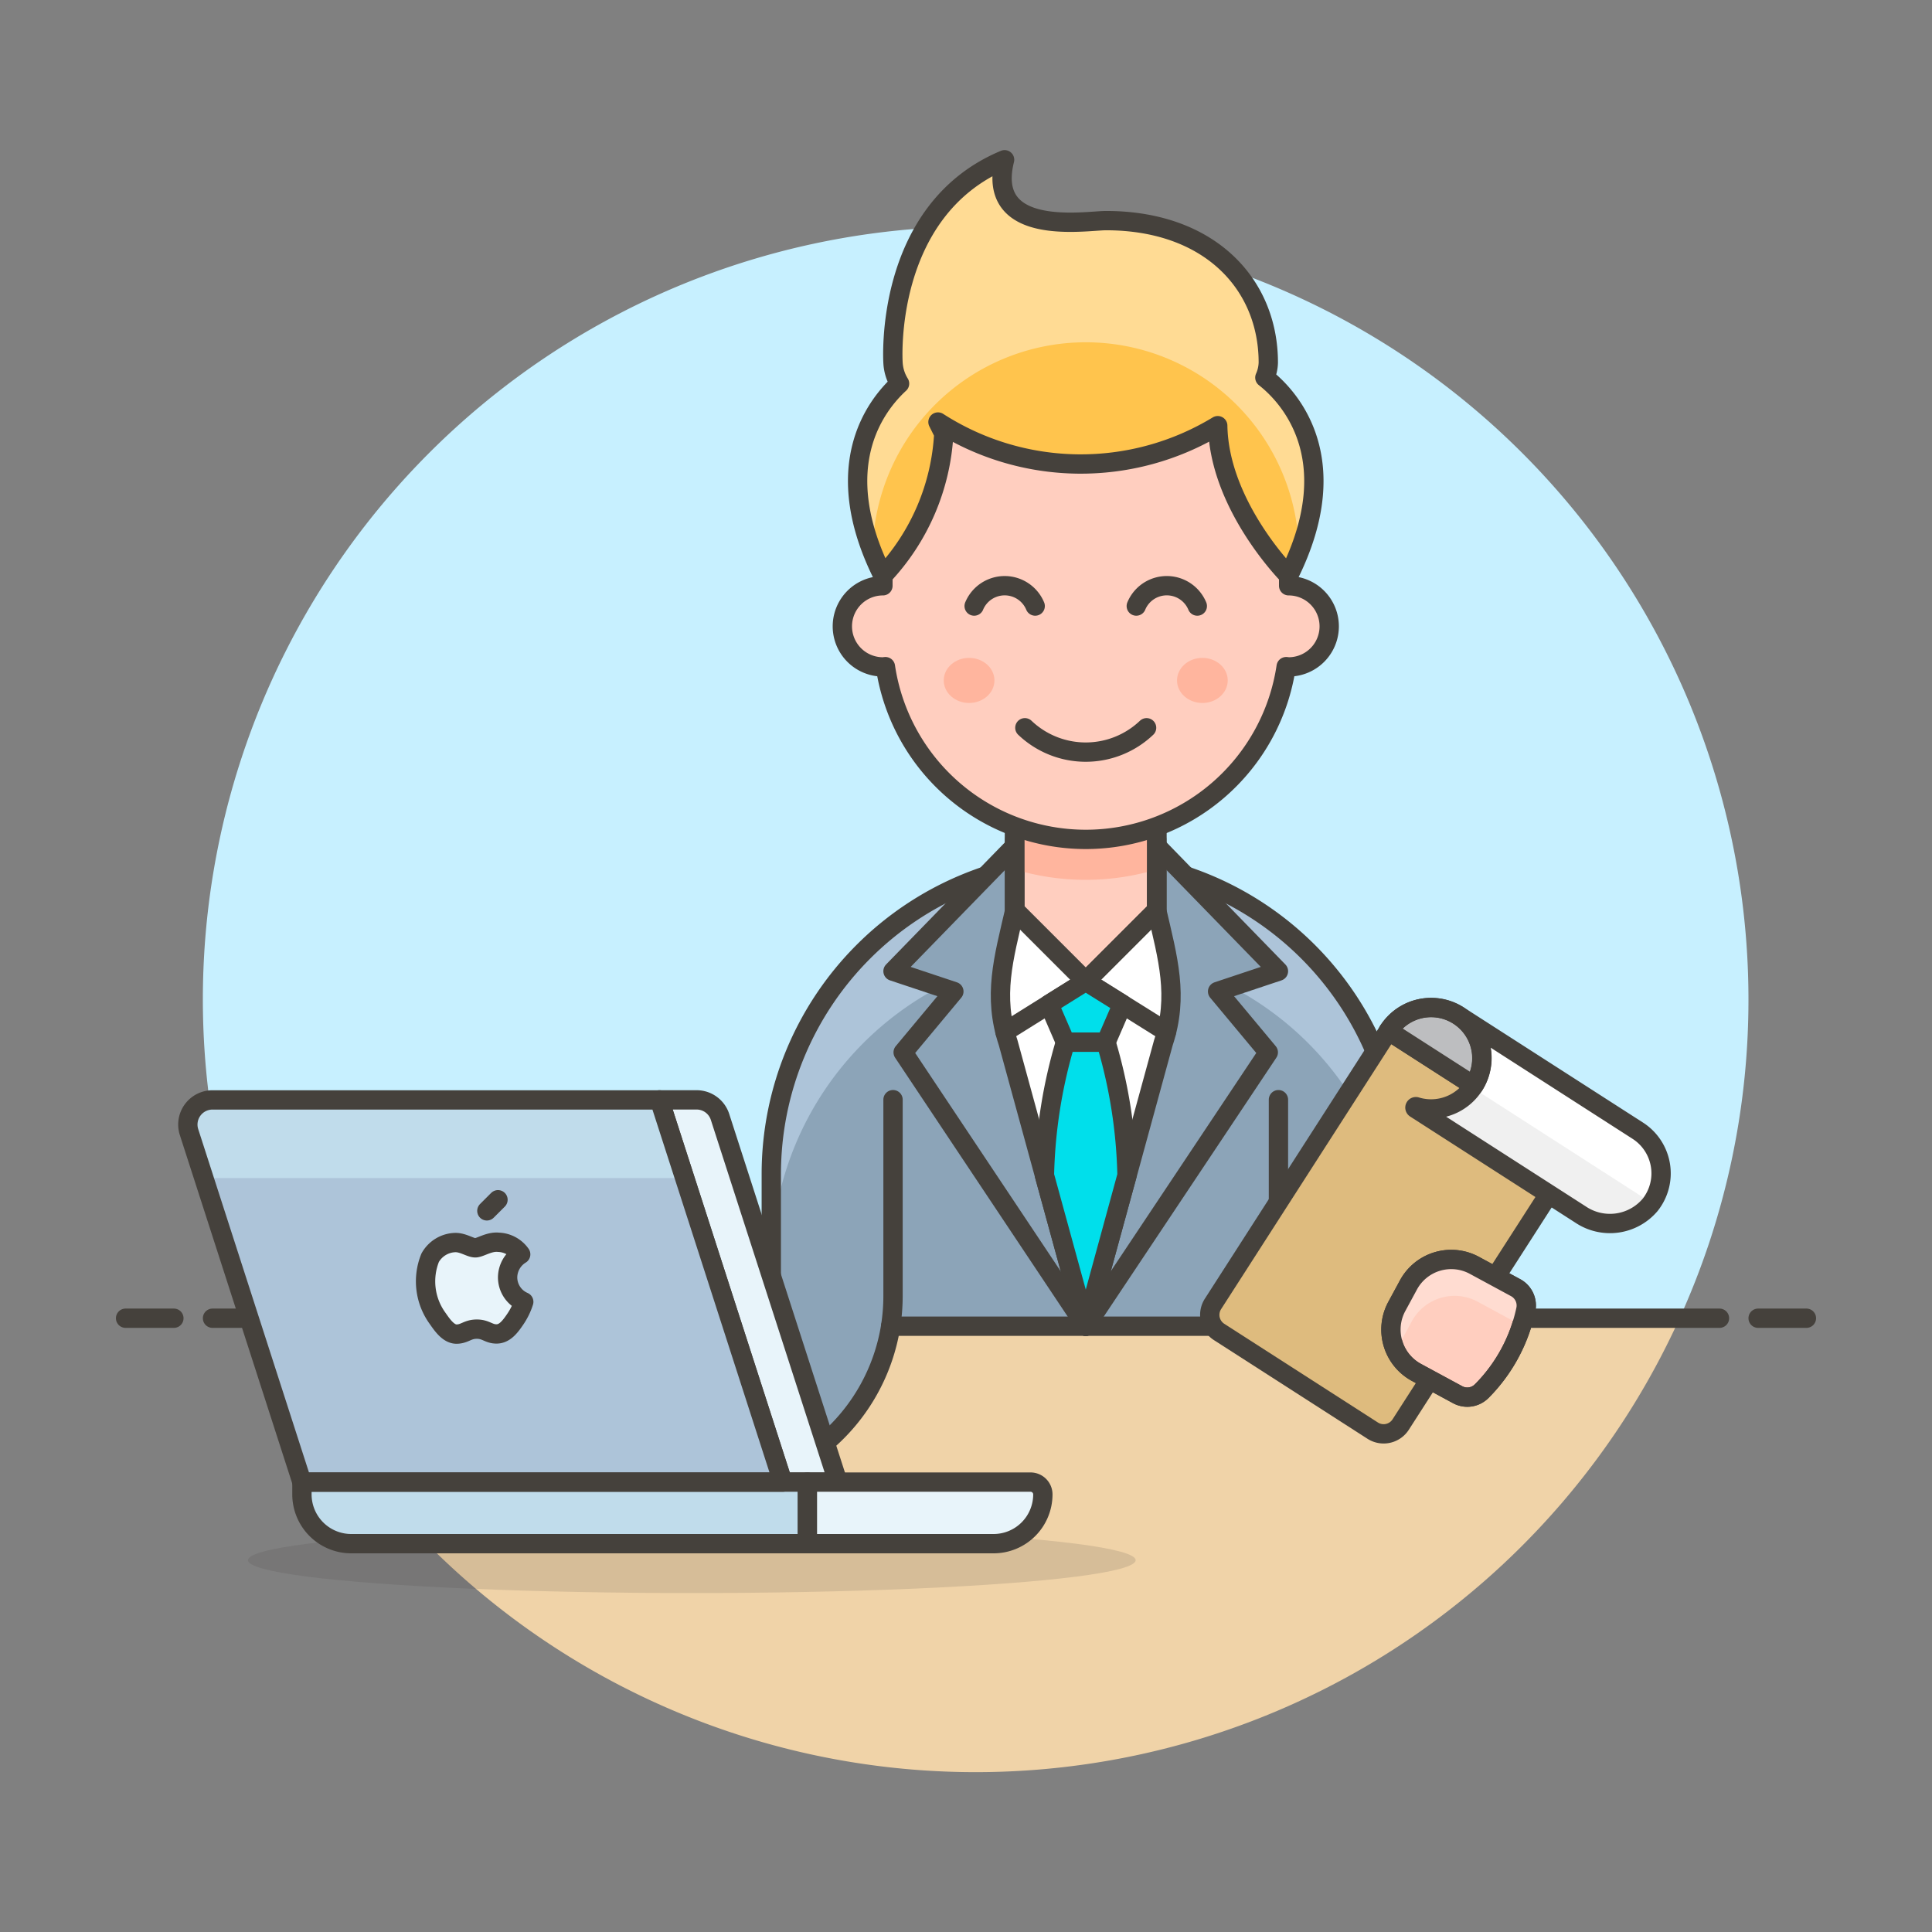
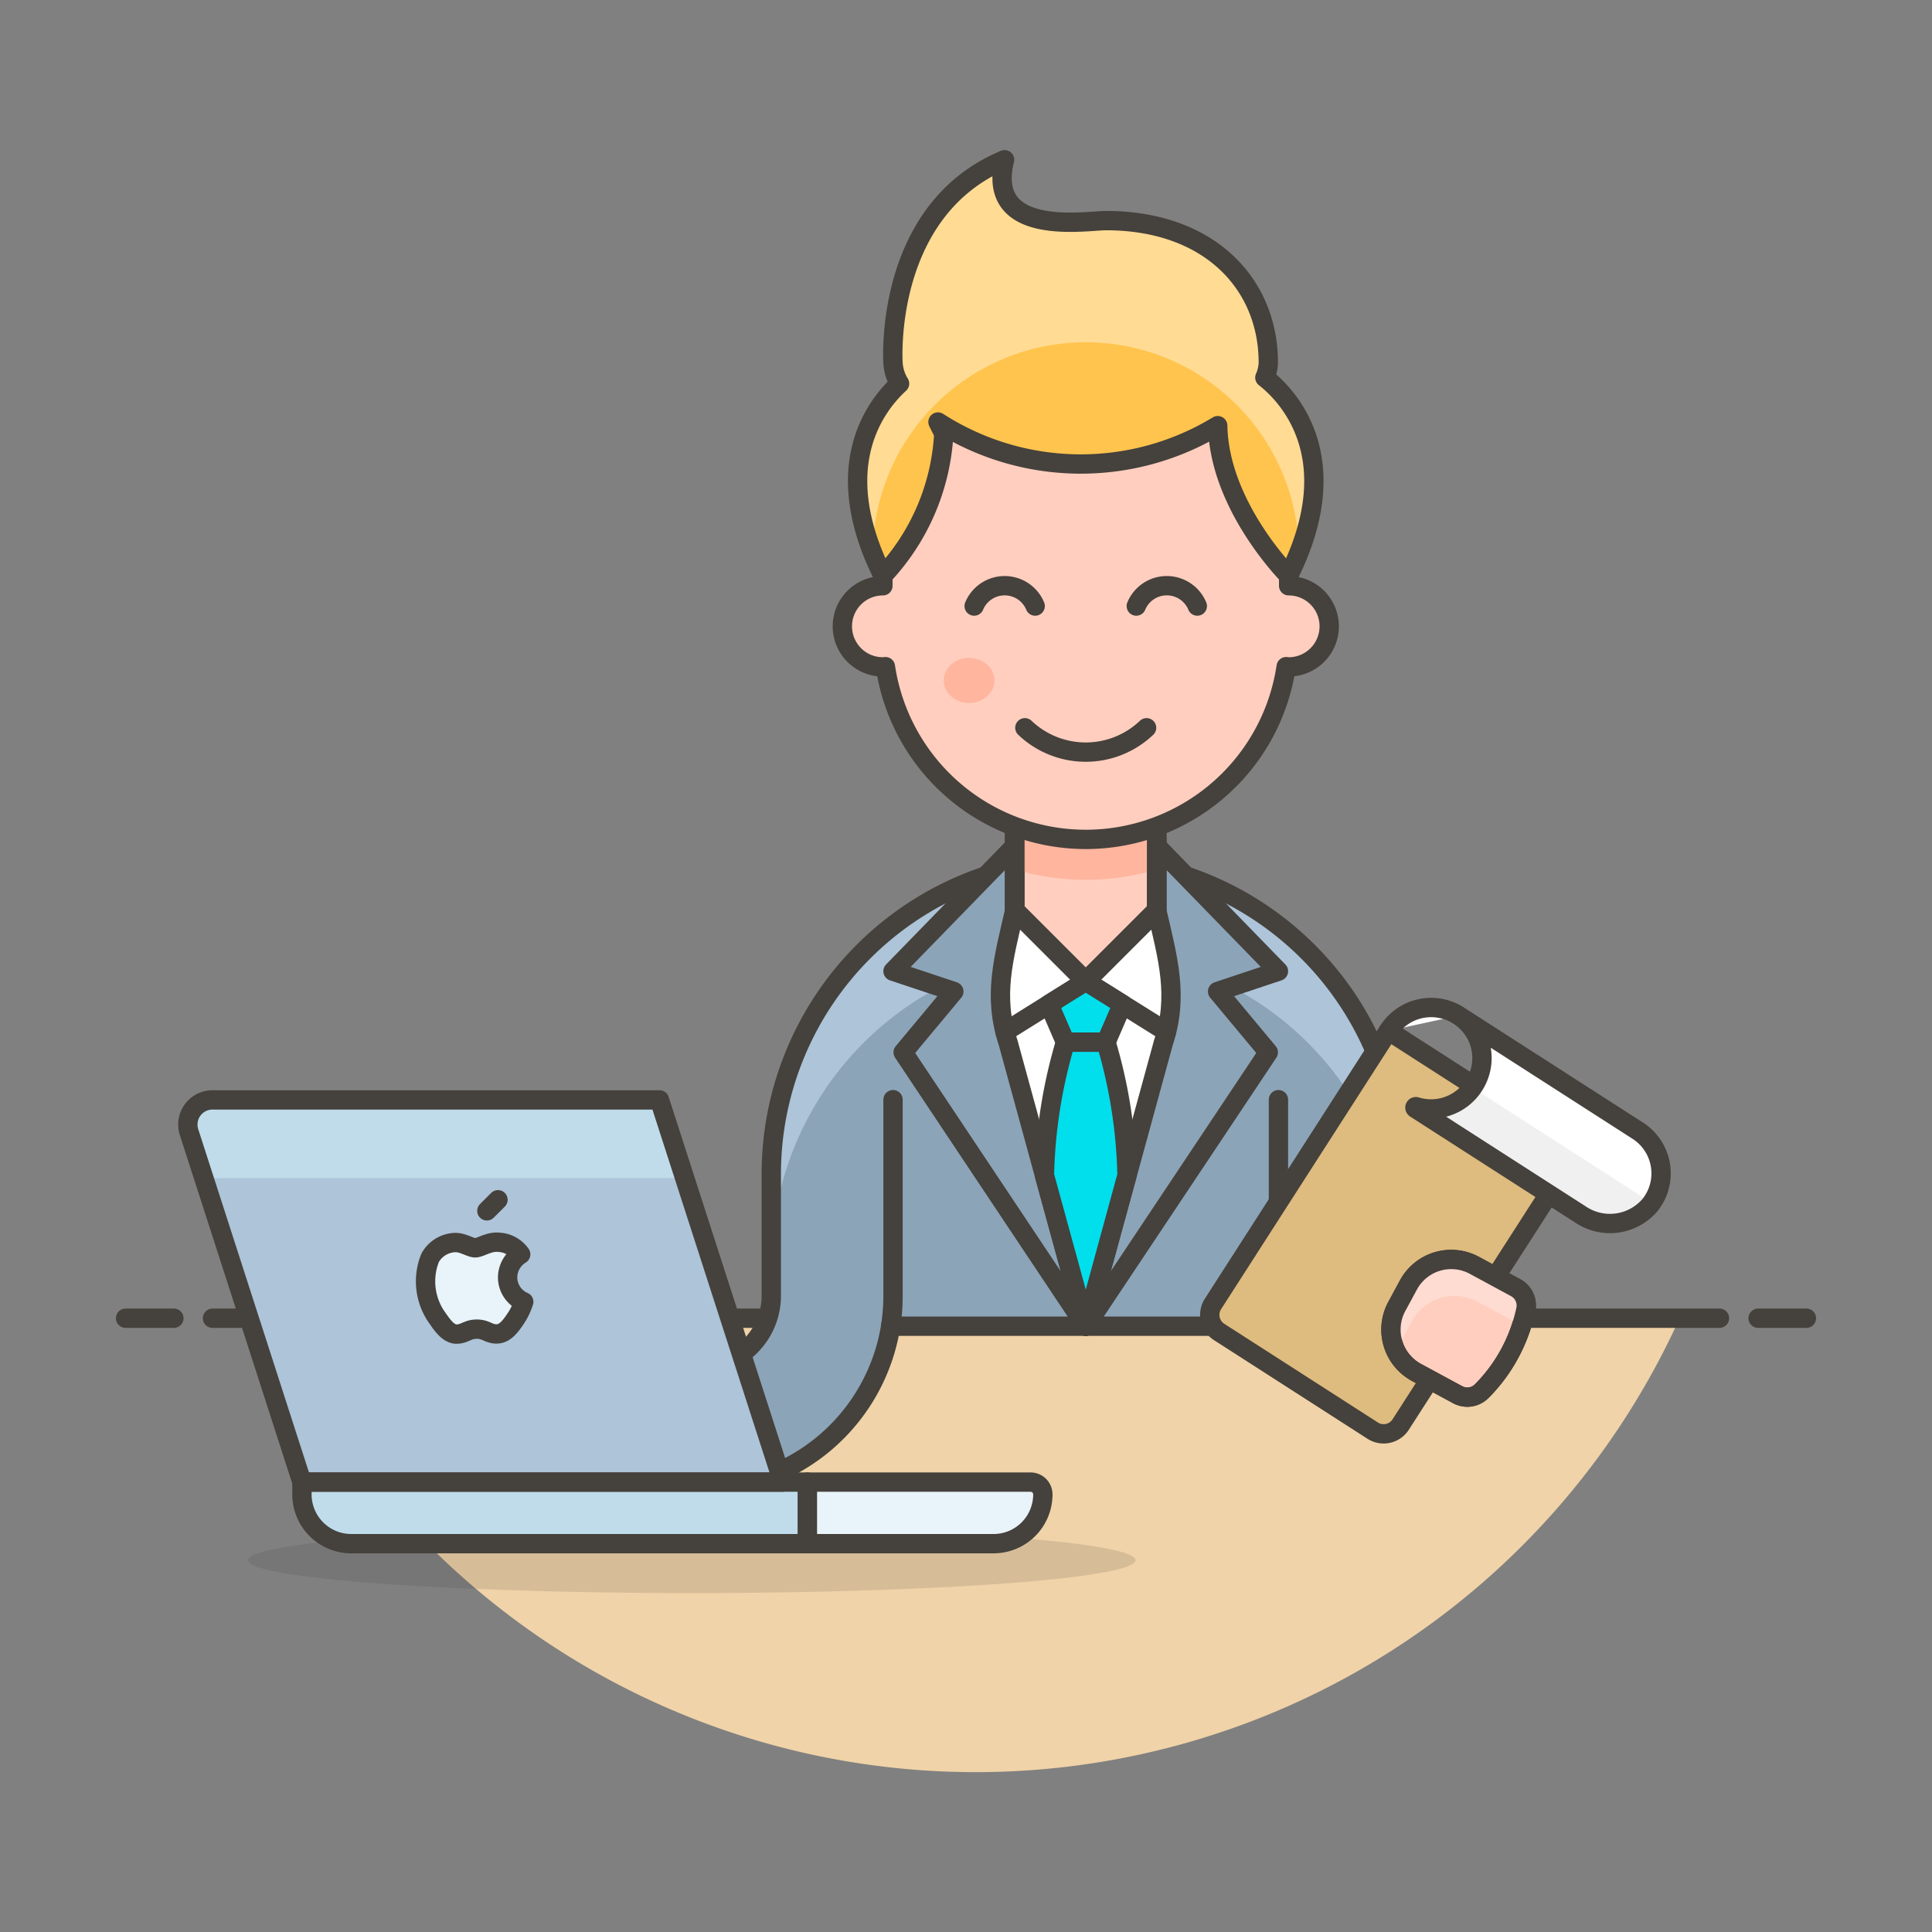
<svg xmlns="http://www.w3.org/2000/svg" viewBox="0 0 100 100">
  <rect x="0" y="0" width="100" height="100" fill="#808080" stroke="none" />
  <g class="nc-icon-wrapper">
    <defs />
-     <path class="a" d="M90.5 51.731a40 40 0 1 0-76.436 16.5h72.872a39.825 39.825 0 0 0 3.564-16.5z" style="" fill="#c7f0ff" />
-     <path class="b" d="M14.064 68.231a40 40 0 0 0 72.872 0z" style="" fill="#f0d3a8" />
+     <path class="b" d="M14.064 68.231a40 40 0 0 0 72.872 0" style="" fill="#f0d3a8" />
    <path class="c" d="M11 68.231h78" fill="none" stroke="#45413c" stroke-linejoin="round" stroke-linecap="round" />
    <path class="c" d="M6.5 68.231H9" fill="none" stroke="#45413c" stroke-linejoin="round" stroke-linecap="round" />
    <path class="c" d="M91 68.231h2.5" fill="none" stroke="#45413c" stroke-linejoin="round" stroke-linecap="round" />
    <g>
      <path class="d" d="M72.472 60.769a16.275 16.275 0 1 0-32.55 0v6.3a3.675 3.675 0 0 1-3.675 3.675H28.9a3.15 3.15 0 1 0 0 6.3h7.35a9.978 9.978 0 0 0 9.851-8.4h26.371z" style="" fill="#8ca4b8" />
      <path class="e" d="M56.2 44.494a16.275 16.275 0 0 0-16.278 16.275v4.725a16.275 16.275 0 1 1 32.55 0v-4.725A16.274 16.274 0 0 0 56.2 44.494z" style="" fill="#adc4d9" />
      <path class="c" d="M72.472 60.769a16.275 16.275 0 1 0-32.55 0v6.3a3.675 3.675 0 0 1-3.675 3.675H28.9a3.15 3.15 0 1 0 0 6.3h7.35a9.978 9.978 0 0 0 9.851-8.4h26.371z" fill="none" stroke="#45413c" stroke-linejoin="round" stroke-linecap="round" />
      <path class="f" d="M52.865 43.444h3.332v25.2l-9.45-14.175 2.625-3.15-3.15-1.05 6.643-6.825z" stroke="#45413c" stroke-linejoin="round" stroke-linecap="round" fill="#8ca4b8" />
      <path class="f" d="M59.53 43.444h-3.333v25.2l9.45-14.175-2.625-3.15 3.15-1.05-6.642-6.825z" stroke="#45413c" stroke-linejoin="round" stroke-linecap="round" fill="#8ca4b8" />
      <path class="g" d="M59.872 47.119v-3.675h-7.35v3.675c-.574 2.489-1.147 4.433-.339 6.856L56.2 68.644l4.015-14.669c.805-2.423.231-4.367-.343-6.856z" stroke="#45413c" stroke-linejoin="round" stroke-linecap="round" fill="#fff" />
      <path class="c" d="M60.378 53.407l-4.181-2.613-4.181 2.613" fill="none" stroke="#45413c" stroke-linejoin="round" stroke-linecap="round" />
      <path class="h" d="M58.097 51.98l-.85 1.964h-2.1l-.851-1.964 1.901-1.186 1.9 1.186z" stroke="#45413c" stroke-linejoin="round" stroke-linecap="round" fill="#00dfeb" />
      <path class="h" d="M58.334 60.835a25.934 25.934 0 0 0-1.087-6.891h-2.1a25.988 25.988 0 0 0-1.087 6.891l2.14 7.809z" stroke="#45413c" stroke-linejoin="round" stroke-linecap="round" fill="#00dfeb" />
      <path class="i" d="M59.872 47.119l-3.675 3.675-3.675-3.675v-5.775h7.35v5.775z" stroke="#45413c" stroke-linejoin="round" stroke-linecap="round" fill="#ffcebf" />
      <path class="j" d="M52.522 45a12.775 12.775 0 0 0 7.35 0v-3.66h-7.35z" style="" fill="#ffb59e" />
      <path class="c" d="M59.872 47.119l-3.675 3.675-3.675-3.675v-5.775h7.35v5.775z" fill="none" stroke="#45413c" stroke-linejoin="round" stroke-linecap="round" />
      <path class="c" d="M59.872 47.119l-3.675 3.675-3.675-3.675v-5.775h7.35v5.775z" fill="none" stroke="#45413c" stroke-linejoin="round" stroke-linecap="round" />
      <path class="c" d="M66.172 56.919v11.725" fill="none" stroke="#45413c" stroke-linejoin="round" stroke-linecap="round" />
      <path class="c" d="M46.1 68.644a10.093 10.093 0 0 0 .123-1.575v-10.15" fill="none" stroke="#45413c" stroke-linejoin="round" stroke-linecap="round" />
      <g>
        <ellipse class="k" cx="35.808" cy="80.755" rx="22.973" ry="1.702" fill="#45413c" opacity="0.15" />
-         <path class="l" d="M40.515 76.713h2.854l-6.1-18.9a1.274 1.274 0 0 0-1.214-.884h-1.921z" stroke="#45413c" stroke-linejoin="round" fill="#e8f4fa" />
        <path class="e" d="M15.628 76.713h24.887l-6.381-19.782H11A1.276 1.276 0 0 0 9.785 58.6z" style="" fill="#adc4d9" />
        <path class="m" d="M34.134 56.931H11A1.276 1.276 0 0 0 9.785 58.6l.767 2.377h24.887z" style="" fill="#c0dceb" />
        <path class="n" d="M15.628 76.713h26.163V79.9H18.18a2.553 2.553 0 0 1-2.552-2.553z" stroke="#45413c" stroke-linejoin="round" fill="#c0dceb" />
        <path class="l" d="M41.791 76.713H53.34a.638.638 0 0 1 .638.638 2.551 2.551 0 0 1-2.552 2.549h-9.635z" stroke="#45413c" stroke-linejoin="round" fill="#e8f4fa" />
        <path class="l" d="M26.274 66.118a1.415 1.415 0 0 1 .677-1.194A1.466 1.466 0 0 0 25.8 64.3c-.488-.05-.952.287-1.2.287s-.629-.28-1.035-.273a1.538 1.538 0 0 0-1.3.786 3.262 3.262 0 0 0 .4 3.159c.263.381.577.809.989.794s.547-.257 1.027-.257.615.257 1.035.248.7-.387.959-.769a3.414 3.414 0 0 0 .434-.893 1.381 1.381 0 0 1-.835-1.264z" stroke="#45413c" stroke-linejoin="round" fill="#e8f4fa" />
        <path class="c" d="M25.2 62.674l.576-.575" fill="none" stroke="#45413c" stroke-linejoin="round" stroke-linecap="round" />
        <path class="o" d="M15.628 76.713h24.887l-6.381-19.782H11A1.276 1.276 0 0 0 9.785 58.6z" fill="none" stroke="#45413c" stroke-linejoin="round" />
      </g>
      <g>
        <path class="p" d="M81.582 59.6L72.5 73.733a1.049 1.049 0 0 1-1.45.316l-7.95-5.108a1.05 1.05 0 0 1-.316-1.451l9.081-14.134z" stroke="#45413c" stroke-linejoin="round" stroke-linecap="round" fill="#debb7e" />
        <path class="i" d="M76.691 72.006a1.049 1.049 0 0 1-1.244.183l-2.135-1.155a2.519 2.519 0 0 1-1.012-3.416l.6-1.108a2.518 2.518 0 0 1 3.415-1.016l2.135 1.156a1.046 1.046 0 0 1 .526 1.142 8.48 8.48 0 0 1-2.285 4.214z" stroke="#45413c" stroke-linejoin="round" stroke-linecap="round" fill="#ffcebf" />
        <path class="q" d="M72.272 69.973a2.588 2.588 0 0 1 .2-.47l.6-1.108a2.52 2.52 0 0 1 3.416-1.017l2.27 1.23a8.391 8.391 0 0 0 .217-.817 1.048 1.048 0 0 0-.527-1.142l-2.134-1.155A2.518 2.518 0 0 0 72.9 66.51l-.6 1.108a2.52 2.52 0 0 0-.028 2.355z" style="" fill="#ffdcd1" />
        <path class="c" d="M76.69 72.007a1.049 1.049 0 0 1-1.244.182l-2.134-1.155a2.519 2.519 0 0 1-1.012-3.416l.6-1.108a2.518 2.518 0 0 1 3.415-1.016l2.134 1.155a1.051 1.051 0 0 1 .528 1.142 8.48 8.48 0 0 1-2.283 4.216z" fill="none" stroke="#45413c" stroke-linejoin="round" stroke-linecap="round" />
        <path class="r" d="M71.864 53.356a2.631 2.631 0 0 1 4.171-.333 2.594 2.594 0 0 1 .548 2.536 2.633 2.633 0 0 1-3.28 1.725.049.049 0 0 0-.044.087l8.545 5.49a2.727 2.727 0 0 0 3.6-.488 2.627 2.627 0 0 0-.632-3.848l-9.276-5.959" style="" fill="#fff" />
        <path class="s" d="M76.2 56.29a2.624 2.624 0 0 1-2.9.995.05.05 0 0 0-.045.089l8.666 5.568a2.618 2.618 0 0 0 3.55-.692z" style="" fill="#f0f0f0" />
-         <path class="t" d="M76.282 56.193l-4.418-2.837a2.625 2.625 0 0 1 4.418 2.837z" stroke="#45413c" stroke-linejoin="round" stroke-linecap="round" fill="#bdbec0" />
        <path class="c" d="M71.864 53.356a2.631 2.631 0 0 1 4.171-.333 2.594 2.594 0 0 1 .548 2.536 2.633 2.633 0 0 1-3.28 1.725.049.049 0 0 0-.044.087l8.545 5.49a2.727 2.727 0 0 0 3.6-.488 2.627 2.627 0 0 0-.632-3.848l-9.276-5.959" fill="none" stroke="#45413c" stroke-linejoin="round" stroke-linecap="round" />
      </g>
      <g>
        <path class="i" d="M66.7 30.319v-2.625a10.5 10.5 0 0 0-21 0v2.625a2.1 2.1 0 0 0 0 4.2c.044 0 .085-.011.129-.013a10.486 10.486 0 0 0 20.743 0c.043 0 .084.013.128.013a2.1 2.1 0 0 0 0-4.2z" stroke="#45413c" stroke-linejoin="round" stroke-linecap="round" fill="#ffcebf" />
        <path class="c" d="M61.972 31.369a1.71 1.71 0 0 0-3.158 0" fill="none" stroke="#45413c" stroke-linejoin="round" stroke-linecap="round" />
        <path class="c" d="M53.581 31.369a1.711 1.711 0 0 0-3.159 0" fill="none" stroke="#45413c" stroke-linejoin="round" stroke-linecap="round" />
        <ellipse class="j" cx="50.16" cy="35.219" rx="1.312" ry="1.167" style="" fill="#ffb59e" />
-         <ellipse class="j" cx="62.235" cy="35.219" rx="1.312" ry="1.167" style="" fill="#ffb59e" />
        <path class="c" d="M53.047 37.669a4.567 4.567 0 0 0 6.3 0" fill="none" stroke="#45413c" stroke-linejoin="round" stroke-linecap="round" />
        <path class="u" d="M65.469 19.544a2.019 2.019 0 0 0 .178-.775c0-4.06-3.036-7.35-8.4-7.35-1.05 0-6.261.895-5.25-3.15-6.3 2.625-5.775 10.5-5.775 10.5a2.26 2.26 0 0 0 .339 1.086c-1.294 1.193-3.661 4.345-.861 9.939a11.6 11.6 0 0 0 3.15-7.35l-.3-.6a13.656 13.656 0 0 0 14.48.189c.068 4.151 3.669 7.759 3.669 7.759 3.092-6.186-.131-9.392-1.23-10.248z" style="" fill="#ffc44d" />
        <path class="v" d="M45.2 28.677c-.007-.153-.025-.3-.025-.458a11.038 11.038 0 0 1 22.05 0c0 .157-.017.311-.024.467 2.2-5.465-.7-8.335-1.729-9.142a2.019 2.019 0 0 0 .178-.775c0-4.06-3.036-7.35-8.4-7.35-1.05 0-6.261.895-5.25-3.15-6.3 2.625-5.775 10.5-5.775 10.5a2.26 2.26 0 0 0 .339 1.086c-1.208 1.111-3.337 3.926-1.364 8.822z" style="" fill="#ffdb94" />
        <path class="c" d="M65.469 19.544a2.019 2.019 0 0 0 .178-.775c0-4.06-3.036-7.35-8.4-7.35-1.05 0-6.261.895-5.25-3.15-6.3 2.625-5.775 10.5-5.775 10.5a2.26 2.26 0 0 0 .339 1.086c-1.294 1.193-3.661 4.345-.861 9.939a11.6 11.6 0 0 0 3.15-7.35l-.3-.6a13.656 13.656 0 0 0 14.48.189c.068 4.151 3.669 7.759 3.669 7.759 3.092-6.186-.131-9.392-1.23-10.248z" fill="none" stroke="#45413c" stroke-linejoin="round" stroke-linecap="round" />
      </g>
    </g>
  </g>
</svg>